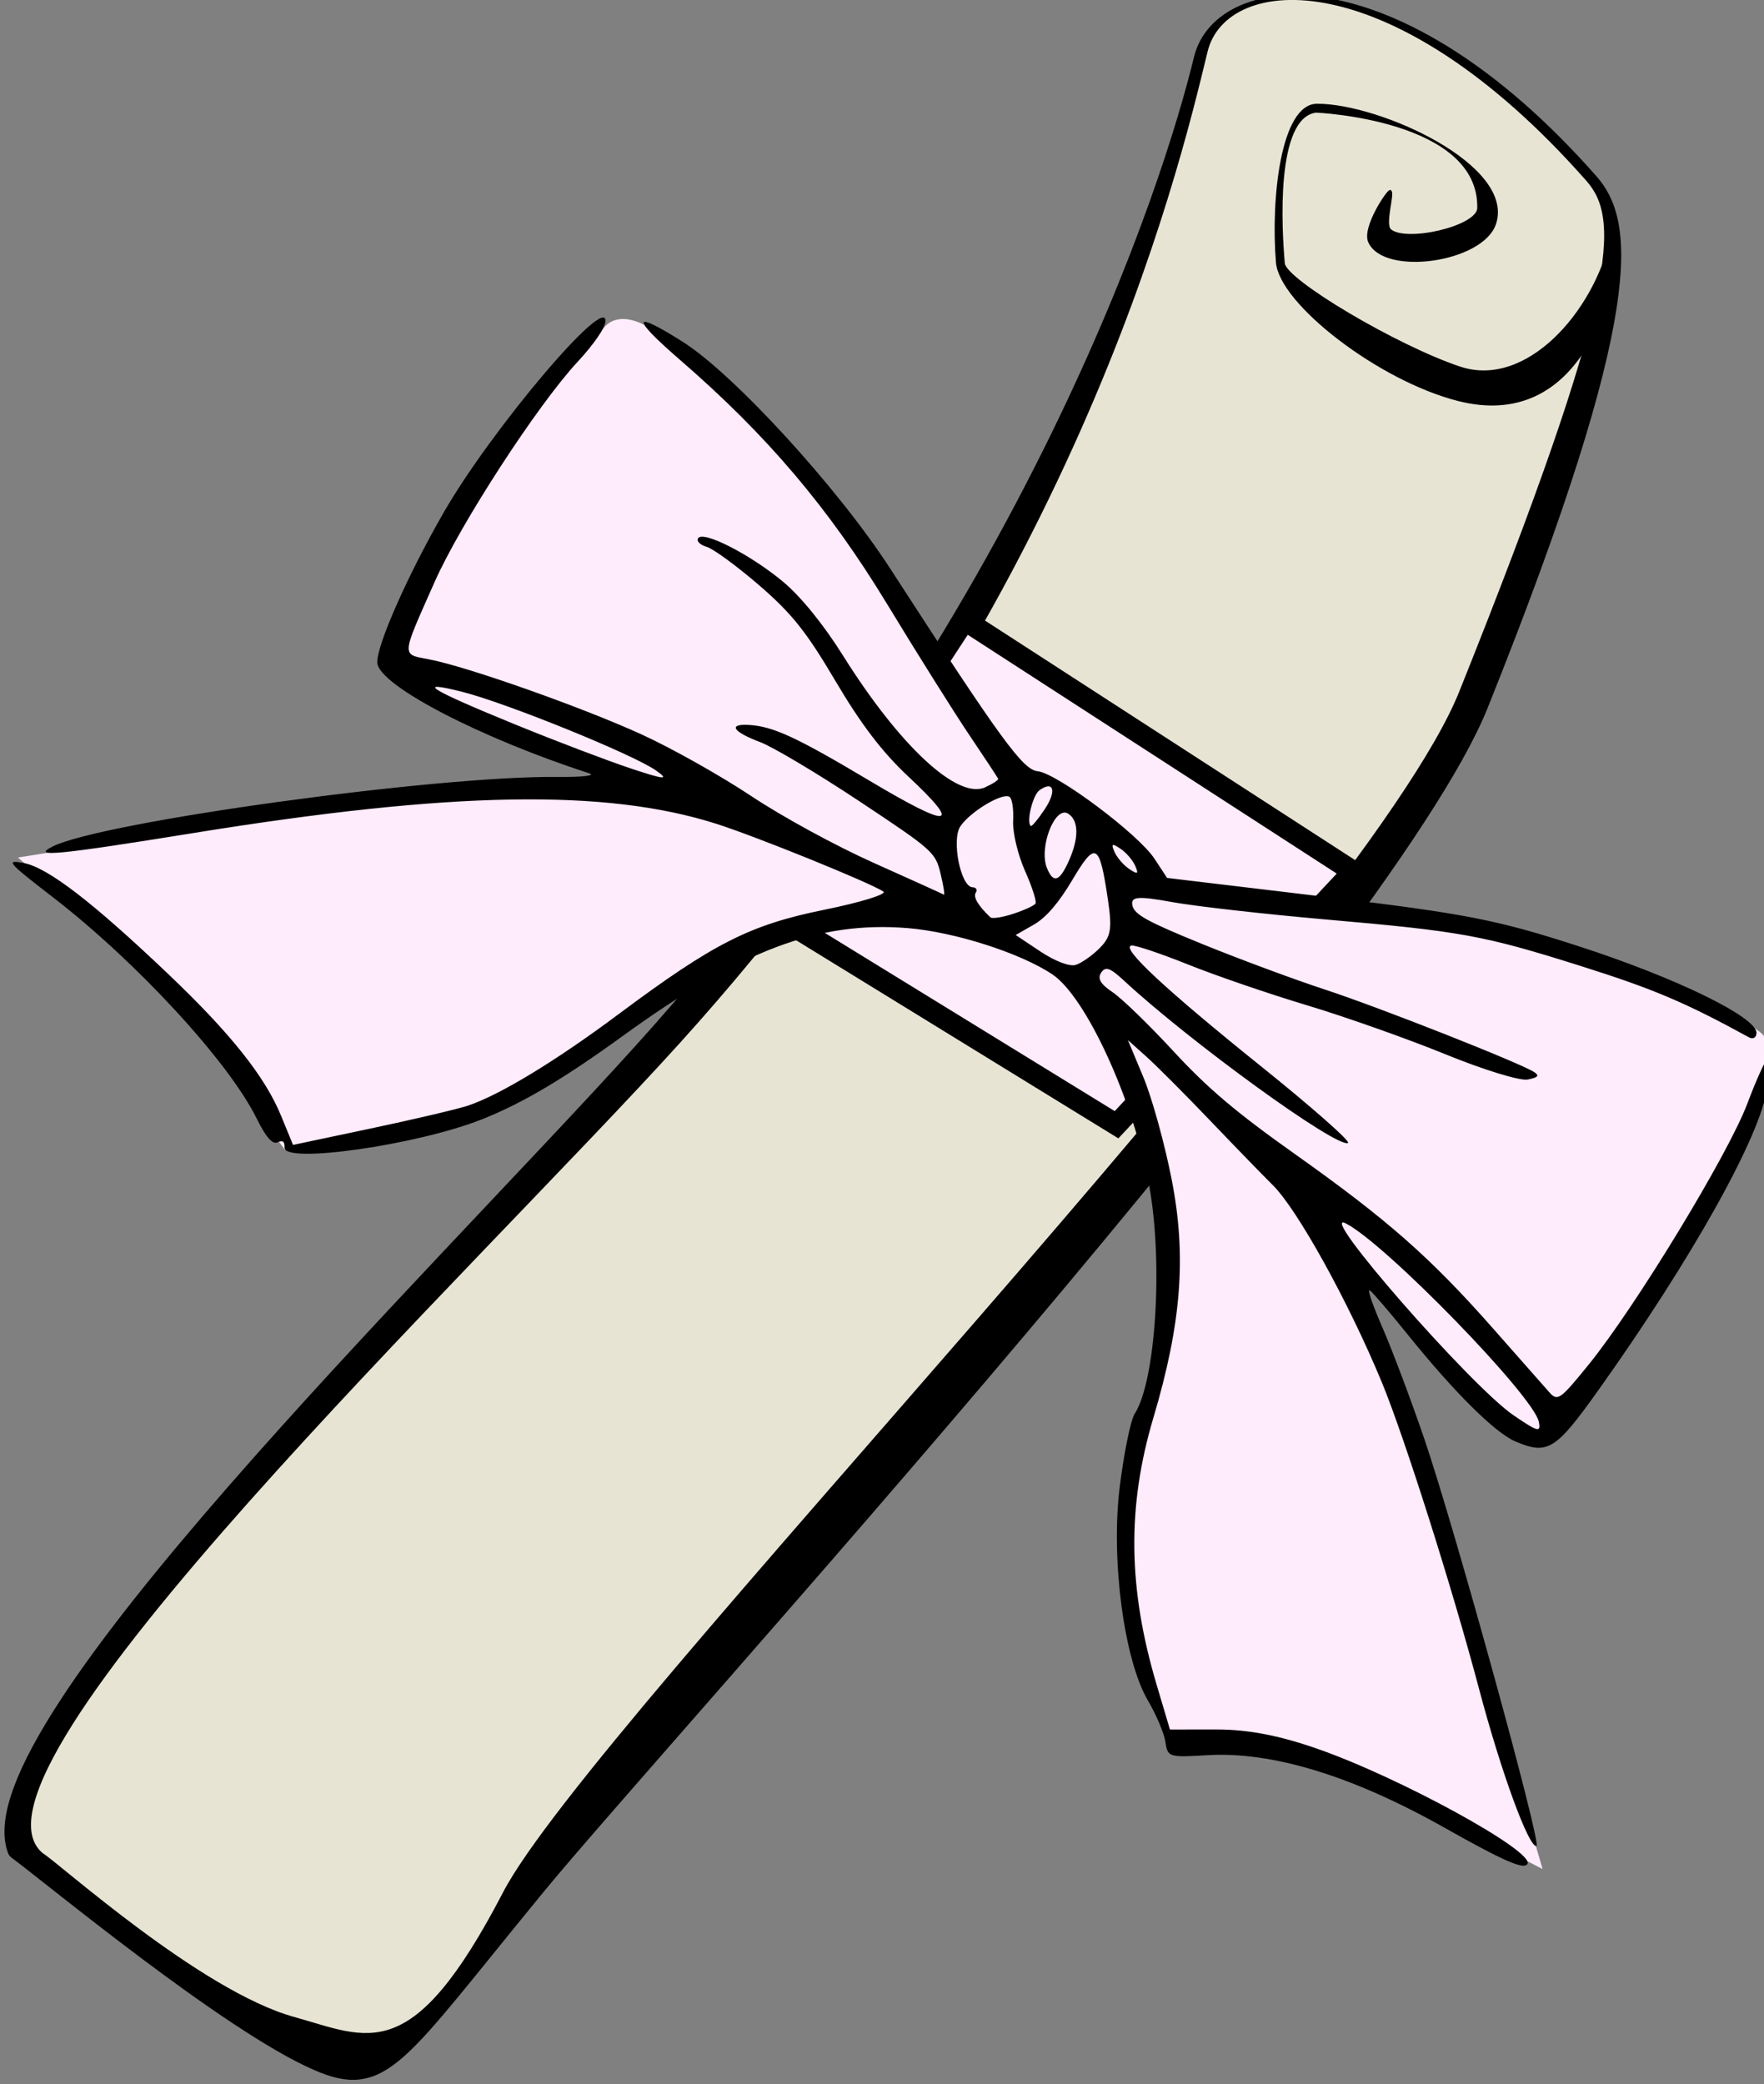
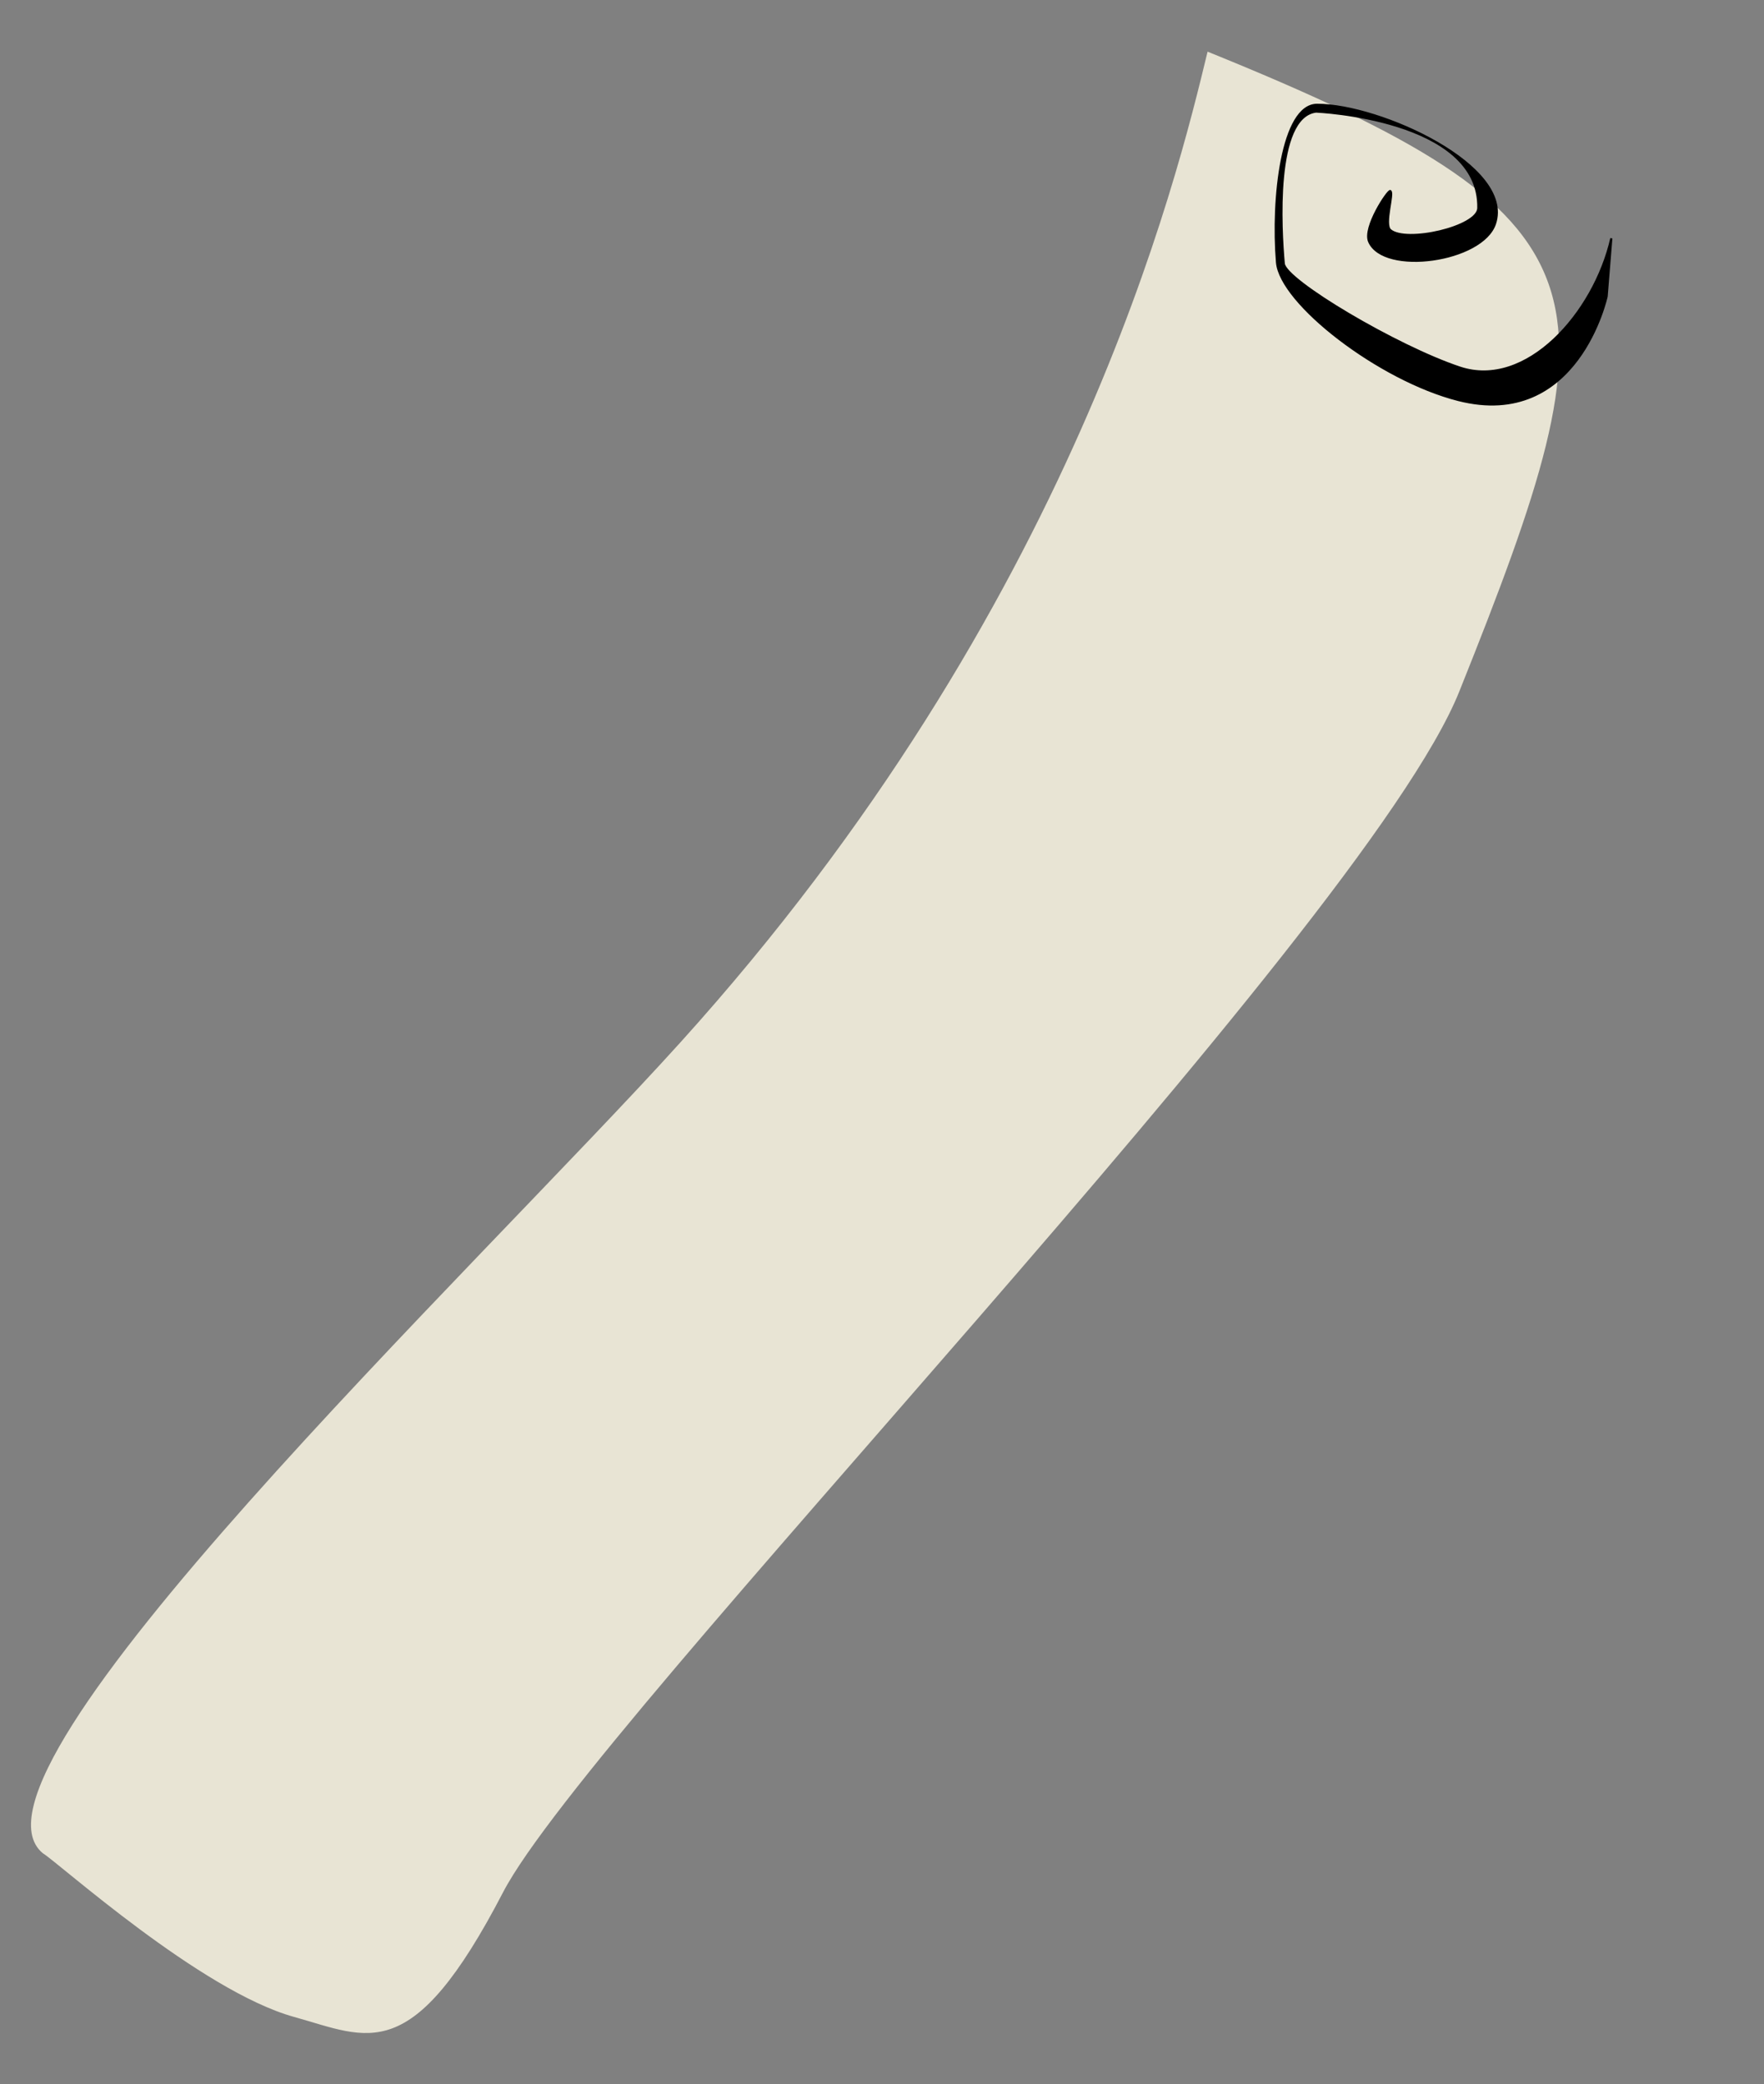
<svg xmlns="http://www.w3.org/2000/svg" xmlns:ns1="http://sodipodi.sourceforge.net/DTD/sodipodi-0.dtd" xmlns:ns2="http://www.inkscape.org/namespaces/inkscape" width="100%" height="100%" viewBox="0 0 584.401 690.296" id="svg6019" ns1:version="0.32" ns2:version="0.46" version="1.0" ns1:docname="diploma.svg" ns2:output_extension="org.inkscape.output.svg.inkscape">
  <rect x="0" y="0" width="584.401" height="690.296" fill="#808080" stroke="none" />
  <defs id="defs6021">
    <ns2:perspective ns1:type="inkscape:persp3d" ns2:vp_x="0 : 526.18109 : 1" ns2:vp_y="0 : 1000 : 0" ns2:vp_z="744.09448 : 526.18109 : 1" ns2:persp3d-origin="372.04724 : 350.78739 : 1" id="perspective6027" />
  </defs>
  <ns1:namedview id="base" pagecolor="#ffffff" bordercolor="#666666" borderopacity="1.0" gridtolerance="10000" guidetolerance="10" objecttolerance="10" ns2:pageopacity="0.0" ns2:pageshadow="2" ns2:zoom="0.35" ns2:cx="375" ns2:cy="520" ns2:document-units="px" ns2:current-layer="layer1" showgrid="false" ns2:window-width="640" ns2:window-height="672" ns2:window-x="0" ns2:window-y="25" />
  <g ns2:label="Layer 1" ns2:groupmode="layer" id="layer1" transform="translate(-73.298,-84.799)">
    <g id="g4540" transform="matrix(6.807,1.864,-1.864,6.807,420.782,-2592.915)">
      <g transform="matrix(0.464,-0.886,0.886,0.464,-558.197,339.01)" id="g4527">
-         <path style="fill:#000000;fill-opacity:1;fill-rule:evenodd;stroke:#000000;stroke-width:1px;stroke-linecap:butt;stroke-linejoin:round;stroke-opacity:1" d="M 185.079,619.384 C 187.73,614.137 218.056,615.621 232.345,615.41 C 259.959,615.003 279.183,605.894 284.487,602.91 C 287.755,601.073 293.879,606.295 292.523,620.053 C 292.291,622.411 290.059,625.589 271.095,632.91 C 259.804,637.269 209.457,637.742 200.403,638.307 C 189.968,638.957 188.527,639.535 187.435,636.443 C 185.919,632.151 185.299,621.233 185.079,619.384 z" id="path4232" ns1:nodetypes="cssssssc" />
-         <path style="fill:#e8e4d4;fill-opacity:1;fill-rule:evenodd;stroke:none;stroke-width:1px;stroke-linecap:butt;stroke-linejoin:round;stroke-opacity:1" d="M 185.735,620.365 C 185.399,614.443 219.68,616.552 233.969,616.341 C 261.583,615.933 279.558,605.753 284.862,602.769 C 288.129,600.932 293.897,606.154 292.54,619.912 C 292.308,622.27 289.898,624.555 270.933,631.877 C 259.643,636.235 207.742,635.033 199.111,637.427 C 190.155,639.912 189.826,637.462 188.149,634.233 C 186.05,630.192 185.913,621.213 185.735,620.365 z" id="path4234" ns1:nodetypes="cssssssc" />
+         <path style="fill:#e8e4d4;fill-opacity:1;fill-rule:evenodd;stroke:none;stroke-width:1px;stroke-linecap:butt;stroke-linejoin:round;stroke-opacity:1" d="M 185.735,620.365 C 185.399,614.443 219.68,616.552 233.969,616.341 C 261.583,615.933 279.558,605.753 284.862,602.769 C 292.308,622.27 289.898,624.555 270.933,631.877 C 259.643,636.235 207.742,635.033 199.111,637.427 C 190.155,639.912 189.826,637.462 188.149,634.233 C 186.05,630.192 185.913,621.213 185.735,620.365 z" id="path4234" ns1:nodetypes="cssssssc" />
        <path style="fill:#000000;fill-opacity:1;fill-rule:evenodd;stroke:#000000;stroke-width:0.1;stroke-linecap:butt;stroke-linejoin:miter;stroke-miterlimit:4;stroke-dasharray:none;stroke-opacity:1" d="M -29.286,90.579 C -29.325,90.471 -31.406,90.808 -31.696,91.471 C -32.39,93.055 -28.758,96.004 -27.054,95.221 C -24.458,94.03 -26.655,87.463 -28.661,85.311 C -29.789,84.1 -33.345,86.76 -35.357,88.971 C -36.654,90.398 -36.124,96.235 -34.286,99.596 C -31.51,104.672 -25.982,101.382 -25.982,101.382 L -23.839,99.686 C -26.956,101.495 -31.756,101.613 -33.125,98.614 C -34.419,95.78 -35.714,89.834 -35.179,89.239 C -34.13,88.073 -30.462,84.212 -28.929,85.489 C -28.929,85.489 -23.915,91.344 -27.054,94.15 C -27.723,94.749 -30.591,92.794 -30.625,91.829 C -30.64,91.41 -29.215,90.77 -29.286,90.579 z" id="path4236" transform="translate(315.202,522.921)" ns1:nodetypes="csssssccsscsss" />
      </g>
-       <path ns1:nodetypes="ccccc" id="path4538" d="M 99.029,410.707 L 117.212,416.011 L 124.788,401.616 L 104.08,395.05 L 99.029,410.707 z" style="fill:#feebfb;fill-opacity:1;fill-rule:evenodd;stroke:#000000;stroke-width:1px;stroke-linecap:butt;stroke-linejoin:miter;stroke-opacity:1" />
      <g transform="matrix(0.949,0.315,-0.315,0.949,71.164,-57.646)" id="g4534">
-         <path style="fill:#feebfb;fill-opacity:1;fill-rule:evenodd;stroke:none;stroke-width:1px;stroke-linecap:butt;stroke-linejoin:miter;stroke-opacity:1" d="M -163.036,-105.404 L -164.286,-95.046 L -162.679,-87.189 L -159.821,-86.832 L -150.179,-88.261 L -159.821,-81.475 L -169.821,-71.832 L -172.143,-69.689 L -163.571,-68.618 L -154.107,-65.225 L -147.5,-71.654 L -140.536,-86.475 L -133.571,-92.189 L -125.536,-92.011 L -116.786,-84.868 L -113.036,-75.582 L -110.357,-70.404 L -104.107,-64.868 L -97.321,-68.618 L -86.25,-69.868 L -101.964,-83.082 L -110.893,-88.975 L -98.929,-85.939 L -96.964,-87.189 L -97.321,-103.082 C -97.321,-103.082 -98.323,-107.532 -99.196,-108.127 C -100.395,-108.943 -114.643,-104.511 -114.643,-104.511 L -126.964,-98.261 L -130.714,-99.689 L -134.107,-99.154 L -136.071,-99.154 L -152.857,-105.939 C -152.857,-105.939 -160.245,-106.85 -161.071,-106.832 C -163.294,-106.785 -163.036,-105.404 -163.036,-105.404 z" id="path4532" transform="translate(315.202,522.921)" ns1:nodetypes="cccccccccccccccccccccccccsccccccsc" />
-         <path style="fill:#000000" d="M 210.906,457.906 C 210.631,457.602 209.839,457.079 209.144,456.743 C 207.155,455.78 204.018,452.197 202.488,449.139 C 201.766,447.697 201.172,446.236 201.167,445.892 C 201.144,444.067 198.336,439.215 195.781,436.586 C 192.942,433.665 188.409,430.868 186.511,430.868 C 184.695,430.868 181.576,431.761 179.649,432.832 C 175.993,434.864 173.728,438.023 171.358,444.395 C 170.136,447.683 169.176,449.681 168.004,451.376 C 166.15,454.057 161.434,458.28 161.028,457.623 C 160.873,457.373 160.758,457.367 160.614,457.601 C 160.478,457.821 160.026,457.7 159.196,457.219 C 156.617,455.726 150.451,454.223 145.469,453.873 C 142.756,453.683 142.619,453.644 143.433,453.295 C 144.479,452.847 147.139,453.027 151.986,453.874 C 155.96,454.569 158.418,455.359 160.067,456.472 L 161.288,457.296 L 163.901,454.627 C 165.338,453.159 166.774,451.625 167.092,451.218 C 168.057,449.983 169.366,447.189 170.596,443.734 C 172.473,438.467 173.404,436.814 175.918,434.286 C 177.151,433.046 177.978,432.032 177.756,432.032 C 177.001,432.032 171.367,433.189 169.468,433.734 C 164.229,435.239 158.286,439.35 149.302,447.686 C 144.544,452.101 143.569,452.896 144.12,451.914 C 145.373,449.68 157.28,439.134 162.05,436.033 C 163.01,435.409 163.523,434.976 163.189,435.07 C 158.016,436.527 152.723,437.103 152.043,436.284 C 151.571,435.715 150.941,432.111 150.714,428.687 C 150.415,424.17 151.385,415.791 152.065,417.007 C 152.216,417.276 152.199,418.221 152.025,419.294 C 151.581,422.027 151.659,428.672 152.169,431.63 C 152.834,435.49 152.727,435.306 153.996,434.776 C 155.693,434.067 161.21,432.672 164.232,432.187 C 165.752,431.943 168.394,431.743 170.103,431.742 C 171.86,431.741 174.705,431.489 176.648,431.161 C 178.539,430.842 180.137,430.58 180.201,430.579 C 180.264,430.578 179.963,430.25 179.531,429.85 C 178.767,429.142 178.633,429.123 174.471,429.13 C 172.119,429.134 169.675,429.257 169.04,429.405 C 167.722,429.71 167.307,429.532 168.161,429.028 C 169.143,428.45 170.339,428.263 174.35,428.062 C 178.78,427.84 179.212,427.464 175.703,426.883 C 174.081,426.614 172.506,426.071 170.404,425.055 C 167.986,423.887 166.935,423.551 164.923,423.301 C 163.555,423.131 162.185,423.071 161.879,423.168 C 161.573,423.265 161.323,423.213 161.323,423.052 C 161.323,422.615 163.769,422.332 165.751,422.539 C 166.839,422.652 168.454,423.153 170.041,423.867 C 174.617,425.928 178.267,426.516 179.018,425.313 C 179.227,424.977 179.357,424.674 179.306,424.639 C 179.255,424.604 178.231,424.171 177.031,423.677 C 175.831,423.182 172.862,421.848 170.432,420.711 C 165.655,418.477 161.337,417.236 155.973,416.559 C 152.935,416.175 152.779,415.85 155.601,415.782 C 158.454,415.713 165.467,417.442 169.613,419.237 C 178.426,423.051 180.032,423.645 180.654,423.316 C 181.459,422.891 186.212,423.151 187.486,423.69 L 188.487,424.114 L 195.195,420.717 C 201.073,417.739 202.452,417.164 206.352,416.066 C 210.982,414.761 215.161,414.2 215.55,414.831 C 215.662,415.012 215.583,415.175 215.373,415.193 C 211.952,415.491 210.365,415.792 206.906,416.796 C 202.328,418.125 201.382,418.534 195.794,421.591 C 193.234,422.992 190.314,424.494 189.304,424.93 C 187.805,425.578 187.539,425.791 187.85,426.095 C 188.159,426.396 188.861,426.337 191.594,425.778 C 193.443,425.4 196.127,424.764 197.557,424.366 C 200.13,423.649 207.131,422.142 207.889,422.142 C 208.189,422.142 208.173,422.25 207.819,422.603 C 207.562,422.861 205.845,423.372 203.946,423.758 C 202.07,424.139 199.075,424.896 197.291,425.44 C 195.508,425.984 192.936,426.662 191.576,426.947 C 190.216,427.231 188.992,427.561 188.857,427.681 C 188.446,428.045 191.303,428.513 197.094,429.03 C 200.121,429.3 202.532,429.628 202.451,429.758 C 202.143,430.257 193.691,429.925 189.467,429.247 C 188.591,429.106 188.376,429.163 188.376,429.534 C 188.376,429.861 188.652,429.996 189.321,429.996 C 189.841,429.996 191.613,430.323 193.258,430.721 C 195.55,431.276 197.286,431.476 200.676,431.573 C 205.982,431.726 208.663,432.087 212.939,433.226 C 214.709,433.697 216.438,434.158 216.783,434.249 C 217.374,434.407 217.422,434.285 217.623,432.141 C 217.949,428.667 217.602,420.302 217.029,417.83 C 216.758,416.659 216.592,415.646 216.659,415.578 C 216.727,415.51 217.056,416.011 217.392,416.689 C 218.389,418.709 218.907,425.326 218.665,432.96 C 218.557,436.365 218.371,436.761 216.738,437.062 C 215.723,437.248 213.058,436.722 209.756,435.682 C 208.476,435.279 207.298,434.949 207.138,434.948 C 206.978,434.947 207.633,435.45 208.593,436.066 C 209.553,436.682 211.601,438.153 213.144,439.336 C 216.629,442.006 228.302,452.126 228.115,452.314 C 227.852,452.577 224.798,450.338 221.793,447.681 C 218.131,444.441 212.276,439.747 209.983,438.212 C 206.568,435.926 202.185,433.66 200.593,433.358 C 200.033,433.251 198.201,432.856 196.521,432.48 C 194.841,432.104 192.951,431.723 192.321,431.633 L 191.175,431.469 L 192.757,432.523 C 193.627,433.103 195.323,434.571 196.526,435.786 C 199.094,438.38 200.641,441.14 202.001,445.558 C 203.28,449.714 205.443,452.877 209.069,455.895 L 210.762,457.304 L 212.55,456.11 C 213.8,455.274 215.134,454.709 216.988,454.227 C 220.975,453.192 228.228,452.564 228.228,453.254 C 228.228,453.577 227.229,453.753 224.01,453.995 C 219.096,454.364 215.313,455.499 212.895,457.33 C 211.444,458.428 211.392,458.443 210.906,457.906 z M 217.164,435.681 C 216.285,434.807 206.55,432.717 204.469,432.956 C 202.831,433.144 213.562,436.056 216,436.085 C 217.393,436.102 217.537,436.052 217.164,435.681 z M 159.045,435.086 C 161.018,434.686 163.548,434.109 164.668,433.804 C 166.304,433.357 166.511,433.243 165.723,433.222 C 164.414,433.187 158.094,434.484 156.087,435.2 C 153.895,435.982 154.798,435.947 159.045,435.086 z M 183.41,429.52 C 183.741,429.099 184.013,428.659 184.013,428.544 C 184.013,428.429 183.444,427.975 182.749,427.536 C 182.054,427.097 181.261,426.358 180.987,425.894 C 180.713,425.43 180.369,425.05 180.222,425.05 C 179.829,425.05 179.067,426.655 179.067,427.483 C 179.067,428.248 180.656,429.836 181.128,429.544 C 181.275,429.454 181.395,429.509 181.395,429.666 C 181.395,429.912 181.822,430.118 182.61,430.253 C 182.718,430.271 183.078,429.942 183.41,429.52 z M 187.175,429.895 C 187.354,429.68 187.579,429.106 187.677,428.62 C 187.825,427.878 187.677,427.541 186.758,426.523 C 184.926,424.495 184.724,424.511 184.837,426.672 C 184.902,427.916 184.79,428.818 184.496,429.407 L 184.057,430.286 L 185.454,430.286 C 186.269,430.286 186.985,430.124 187.175,429.895 z M 184.21,426.043 C 184.02,424.87 183.556,424.178 182.959,424.178 C 182.21,424.178 182.67,426.279 183.547,426.864 C 184.19,427.294 184.376,427.064 184.21,426.043 z M 181.918,424.614 C 181.918,423.59 181.513,423.24 181.218,424.01 C 181.077,424.376 181.537,425.632 181.812,425.632 C 181.87,425.632 181.918,425.174 181.918,424.614 z M 186.921,424.469 C 186.681,424.314 186.223,424.187 185.903,424.187 C 185.422,424.187 185.397,424.235 185.758,424.469 C 185.998,424.624 186.456,424.751 186.776,424.751 C 187.258,424.751 187.283,424.702 186.921,424.469 z" id="path4525" ns1:nodetypes="csssssssssssssscccssssssssssssssssssssssssssssssssssssssscccssssssssssssssssssssssssssssssssssssssscccsscccssssccssccsssccssssssssccssscccccssccssccsssc" />
-       </g>
+         </g>
    </g>
  </g>
</svg>